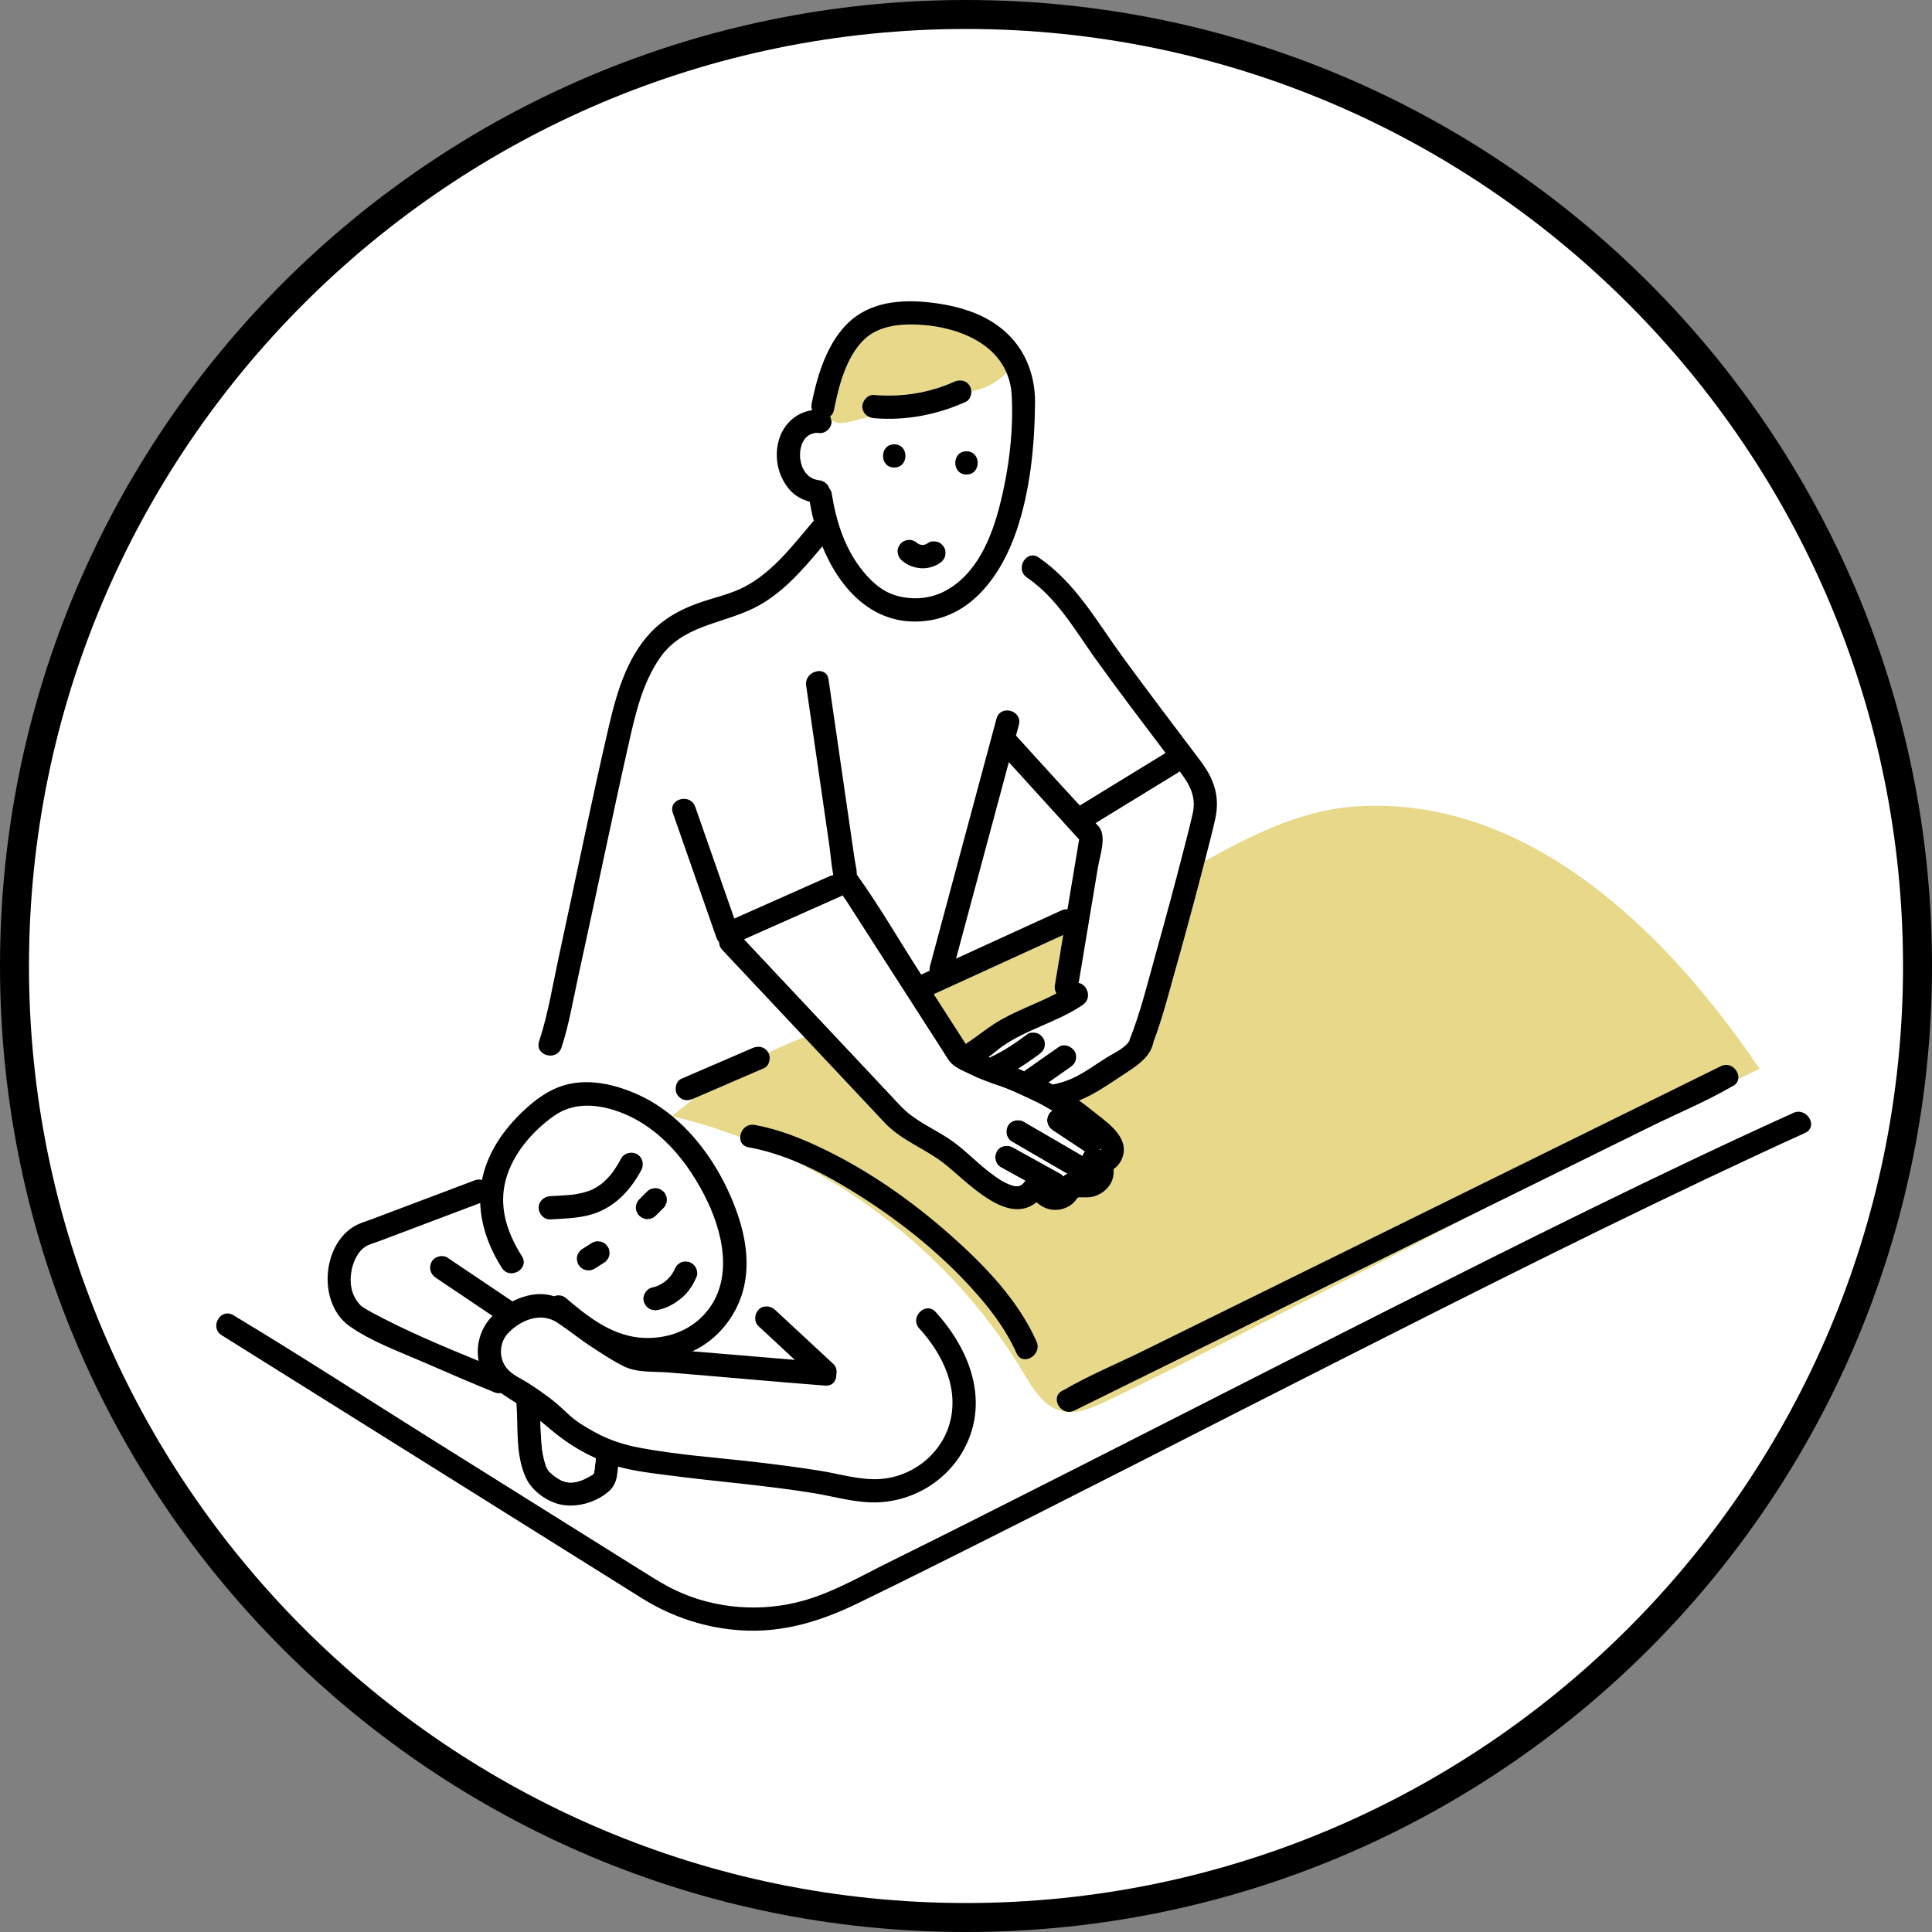
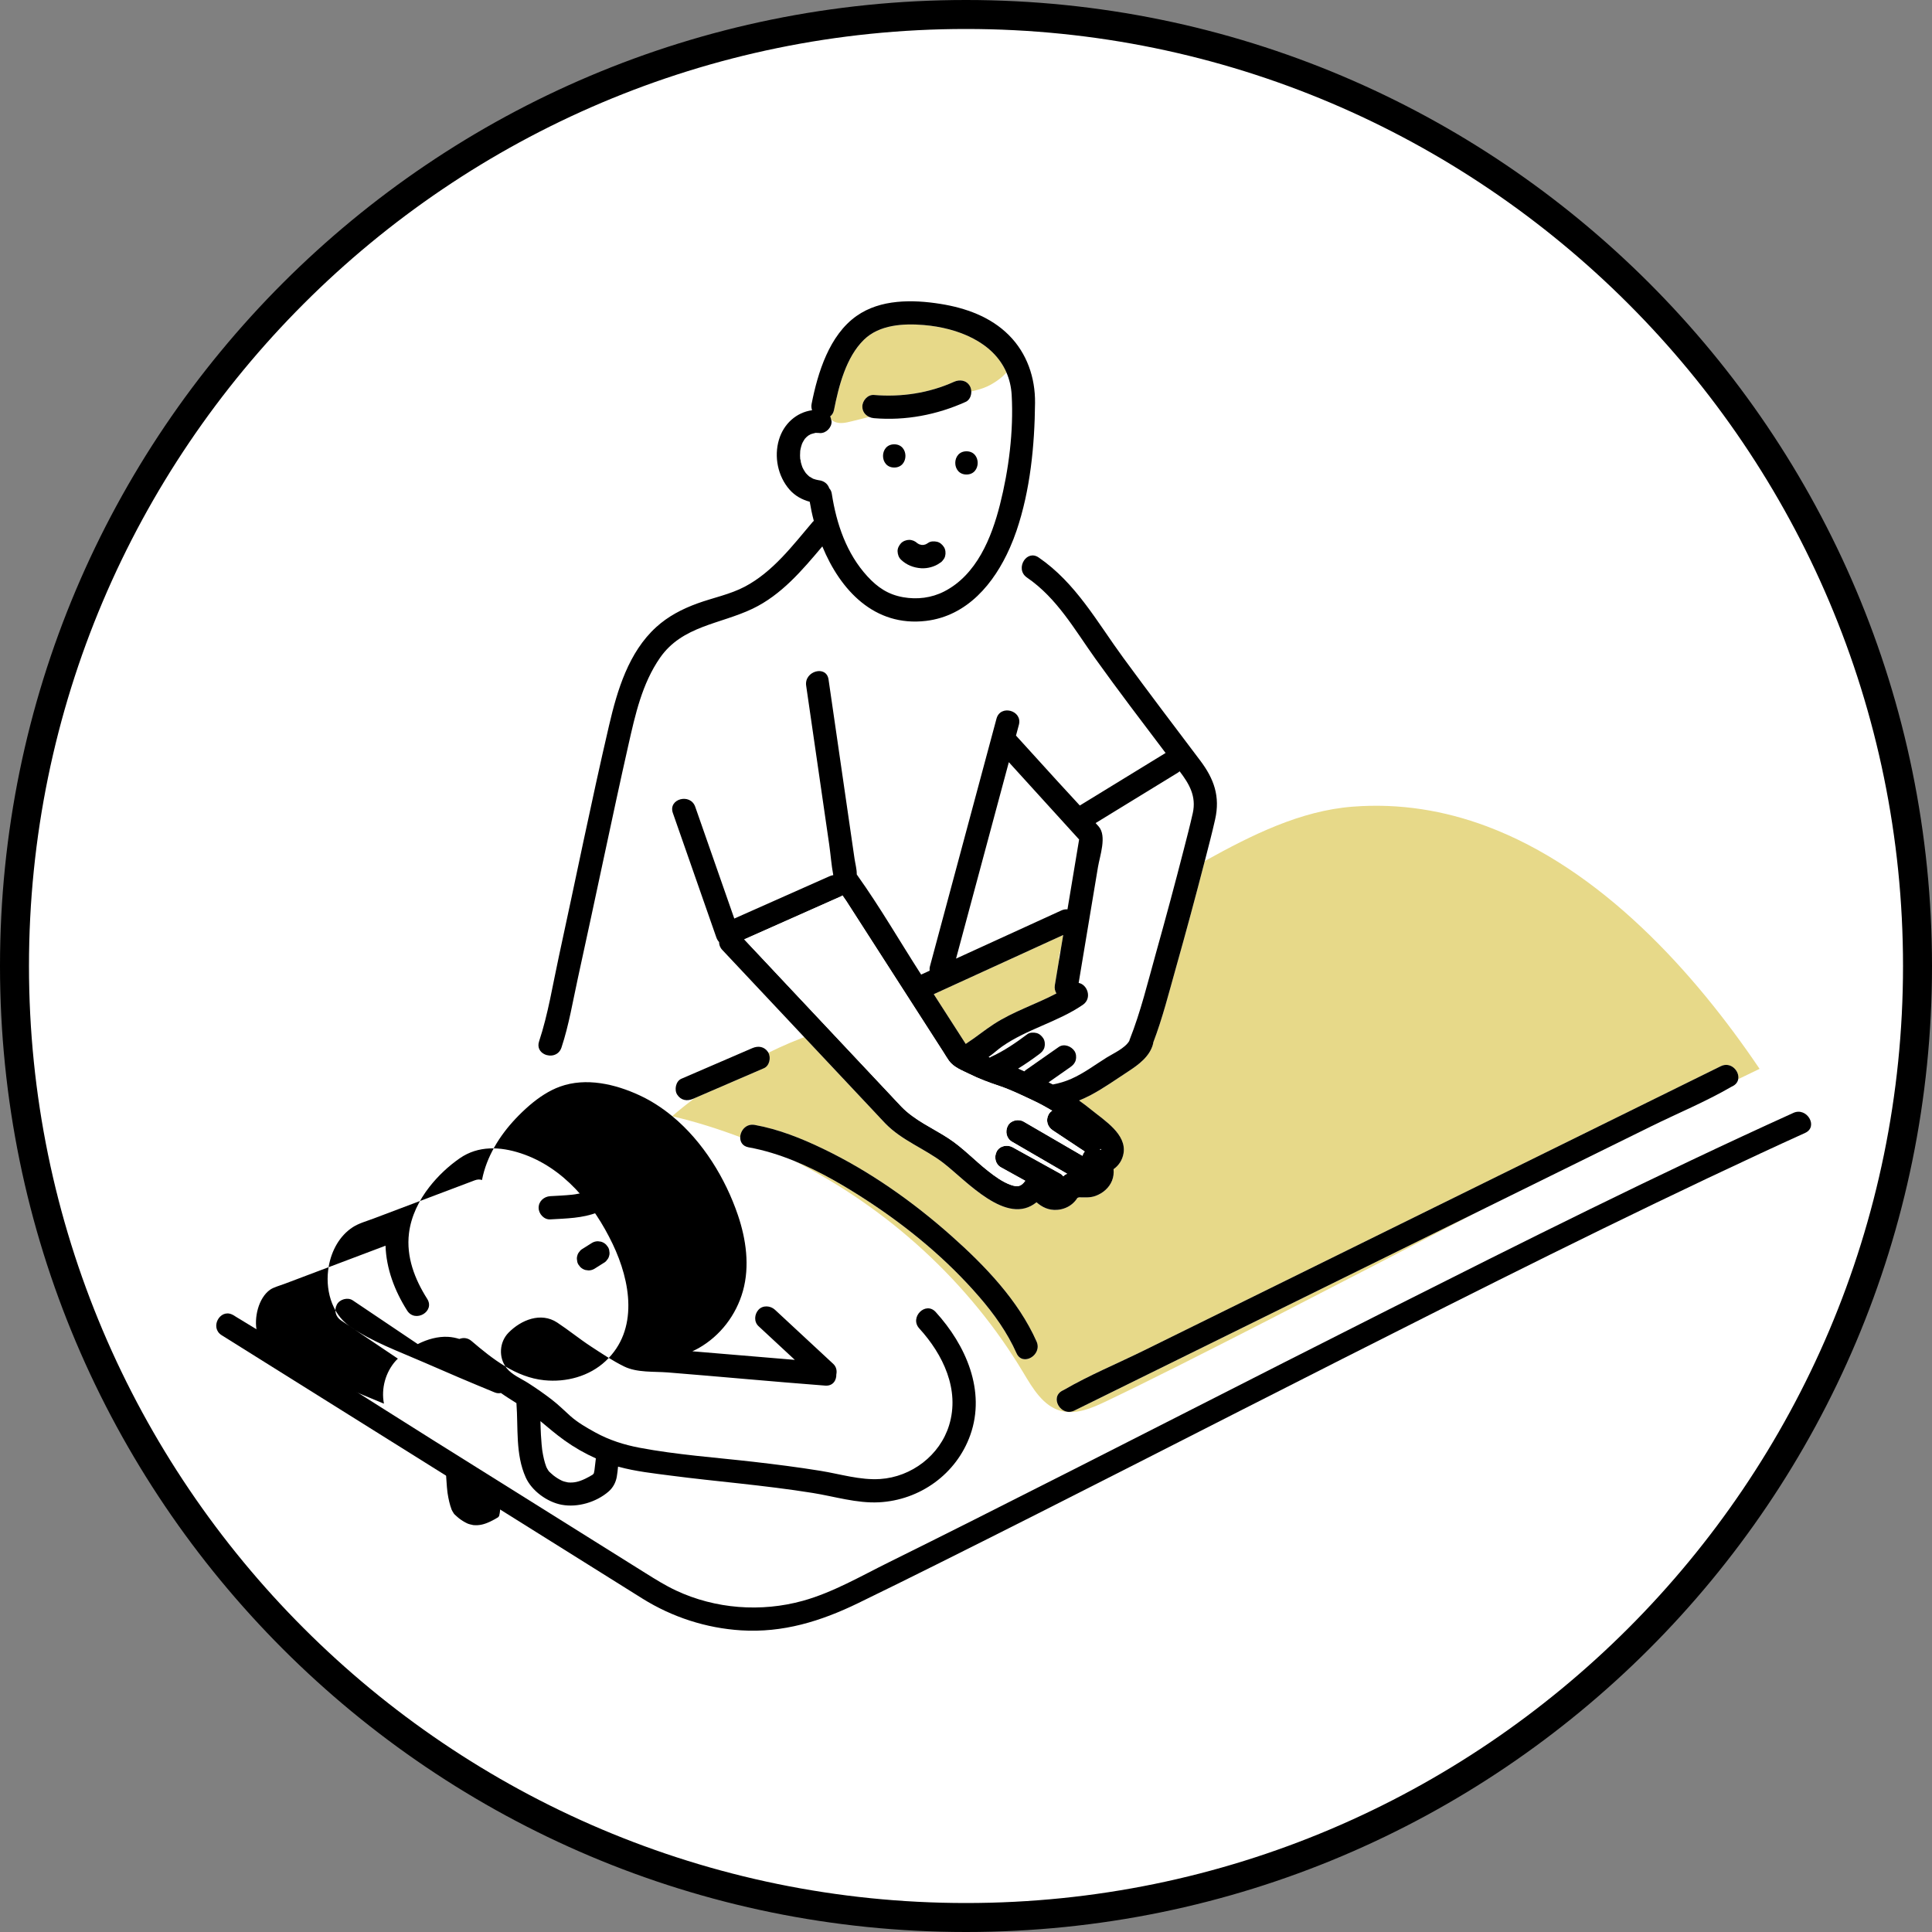
<svg xmlns="http://www.w3.org/2000/svg" id="a" width="200" height="200" viewBox="0 0 200 200">
  <rect x="0" y="0" width="200" height="200" fill="#808080" stroke="none" />
  <circle cx="100" cy="100" r="98.5" fill="#fff" stroke-width="0" />
  <path d="m100,3c53.486,0,97,43.514,97,97s-43.514,97-97,97S3,153.486,3,100,46.514,3,100,3m0-3C44.772,0,0,44.772,0,100s44.772,100,100,100,100-44.772,100-100S155.228,0,100,0h0Z" stroke-width="0" />
  <path d="m73.227,124.355c-1.954-4.083-5.073-7.93-9.503-9.386-2.137-.703-4.406-.813-6.321.51-1.179.815-2.262,1.839-3.145,2.967-1.084,1.385-1.901,3.039-2.117,4.799-.3,2.448.595,4.757,1.887,6.792.832,1.311-1.249,2.515-2.075,1.213-1.305-2.056-2.16-4.338-2.24-6.717-2.199.831-4.398,1.662-6.597,2.492-1.272.481-2.545.961-3.818,1.442-.474.179-1.176.371-1.522.614-1.236.865-1.697,2.962-1.376,4.345.134.577.4,1.113.792,1.558.087.098.163.172.248.252.008.007.018.015.025.02.335.224.686.422,1.04.613,3.544,1.913,7.304,3.484,11.044,5.016-.299-1.566.156-3.24,1.218-4.435.069-.077.149-.15.223-.225-1.96-1.319-3.921-2.638-5.881-3.956-.558-.375-.751-1.038-.431-1.644.29-.549,1.121-.783,1.644-.431.303.204.606.408.909.611,1.939,1.305,3.879,2.609,5.818,3.914.994-.506,2.088-.807,3.131-.751.422.023.809.105,1.178.219.39-.155.853-.133,1.254.21,2.17,1.854,4.588,3.763,7.531,4.063,2.274.232,4.655-.399,6.347-1.978,3.469-3.237,2.577-8.279.736-12.127Zm-10.173,5.661c-.037.156-.109.293-.215.409-.085.131-.197.234-.337.309-.04.025-.08.05-.12.076-.286.18-.571.36-.857.54-.187.109-.39.163-.606.164-.106-.014-.213-.029-.319-.043-.203-.057-.38-.16-.53-.309-.063-.081-.125-.162-.188-.243-.088-.138-.135-.287-.143-.447-.036-.16-.029-.319.021-.479.037-.156.109-.293.215-.409.085-.131.197-.234.337-.309.04-.025.08-.05.12-.076.286-.18.571-.36.857-.539.187-.109.39-.163.606-.164.106.014.213.029.319.043.204.057.38.16.53.309.063.081.125.162.188.243.088.138.135.287.143.447.036.16.029.319-.022.479Zm-1.194-4.514c-1.548.617-3.259.631-4.9.729-.651.039-1.202-.581-1.202-1.202,0-.677.554-1.163,1.202-1.202.75-.045,1.503-.071,2.251-.151.091-.01.181-.022.272-.031-.326.034-.015.001.04-.008.178-.028.356-.061.532-.099.34-.074.668-.175.996-.288.027-.009.045-.015.061-.021.08-.04.163-.074.242-.113.17-.084.335-.176.496-.276.133-.083.262-.173.389-.266.039-.031.113-.09.135-.109.081-.069.16-.141.238-.213.299-.281.679-.716.814-.907.324-.459.618-.933.885-1.428.309-.573,1.097-.751,1.644-.431.573.335.739,1.073.431,1.644-1.036,1.918-2.47,3.553-4.526,4.372Zm4.32.35c-.117-.109-.2-.238-.248-.387-.075-.143-.11-.298-.103-.463-.006-.165.028-.32.103-.463.049-.149.131-.278.248-.387.033-.033.067-.067.1-.1.234-.234.468-.468.702-.702.15-.149.327-.252.53-.309.106-.014.213-.029.319-.043.217.001.419.055.606.164.081.063.162.125.243.188.117.109.2.238.248.387.075.143.11.298.103.463.006.165-.028.32-.103.463-.048.149-.131.278-.248.387-.033.033-.067.067-.1.1-.234.234-.468.468-.702.702-.15.149-.327.252-.53.309-.106.014-.213.029-.319.043-.217-.001-.419-.055-.606-.164-.081-.063-.162-.125-.243-.188Zm5.951,6.257c-.349.858-.846,1.645-1.563,2.247-.708.595-1.527,1.052-2.437,1.25-.659.143-1.269-.192-1.478-.839-.192-.594.224-1.345.839-1.478.217-.047.427-.12.634-.199.249-.118.487-.257.711-.418.219-.183.42-.385.603-.604.176-.248.33-.508.452-.787.058-.124.13-.241.229-.341.081-.063.162-.125.243-.188.273-.176.618-.191.926-.121.286.065.572.303.718.552.14.239.23.657.121.926Z" fill="#fff" stroke-width="0" />
  <path d="m82.843,47.559c.007.115.024.026.013-.053-.006-.027-.014-.041-.022-.055.003.036.007.072.009.108Z" fill="#fff" stroke-width="0" />
  <path d="m82.823,47.428c.004.003.007.017.01.024-0-.001-0-.003-0-.004-.004-.006-.005-.016-.01-.02Z" fill="#fff" stroke-width="0" />
  <path d="m121.911,79.998c-.385.236-.77.472-1.154.707-2.448,1.5-4.895,2.999-7.343,4.499.107.123.221.241.327.365.852.993.111,3.031-.084,4.197-.666,3.996-1.332,7.991-1.998,11.987.897.153,1.43,1.584.431,2.267-2.612,1.786-5.779,2.505-8.366,4.32-.481.338-.905.746-1.389,1.079.045.019.09.043.135.062.033-.023.064-.051.098-.066,1.347-.609,2.605-1.475,3.786-2.358.253-.189.631-.188.926-.121.306.07.553.296.718.552.165.255.2.638.121.926-.09.325-.292.524-.552.718-.696.52-1.423,1.028-2.175,1.487.214.095.428.19.64.288.046-.039.083-.085.134-.121,1.142-.8,2.285-1.599,3.427-2.399.551-.385,1.315-.079,1.644.431.165.255.201.638.121.926-.087.316-.291.535-.552.718-.754.528-1.508,1.056-2.262,1.583.147.073.294.145.44.221.652-.12,1.299-.314,1.921-.59,1.314-.583,2.445-1.444,3.656-2.201.665-.416,1.881-.949,2.338-1.716.012-.041.018-.081.035-.123,1.146-2.887,1.887-5.973,2.722-8.958.999-3.57,1.965-7.15,2.886-10.741.319-1.246.648-2.491.927-3.747.397-1.786-.387-3.063-1.358-4.344-.06.054-.125.106-.201.153Z" fill="#fff" stroke-width="0" />
  <path d="m88.697,90.532c.013.123.05.114,0,0h0Z" fill="#fff" stroke-width="0" />
  <path d="m95.868,64.271c-5.349.641-8.885-3.192-10.742-7.711-2.089,2.481-4.249,5.032-7.22,6.452-3.364,1.608-7.288,1.766-9.587,5.085-1.854,2.676-2.554,5.866-3.26,8.982-.873,3.854-1.696,7.72-2.524,11.585-.898,4.19-1.79,8.381-2.709,12.566-.525,2.39-.93,4.884-1.704,7.211-.277.834-1.15.986-1.759.691-.623,1.722-1.099,3.541-1.522,5.275.948-.809,2.001-1.513,3.14-1.924,2.685-.97,5.709-.26,8.211.899,1.22.566,2.354,1.301,3.396,2.161.746-.646,1.518-1.261,2.304-1.858-.049.021-.097.042-.146.063-.62.267-1.256.17-1.644-.431-.322-.5-.148-1.394.431-1.644l.906-.391c2.147-.926,4.293-1.853,6.439-2.779.62-.267,1.256-.17,1.644.431.009.014.013.031.021.045.74-.361,1.485-.709,2.243-1.029l1.462-.593c-2.827-3.008-5.654-6.017-8.48-9.025-.239-.255-.332-.538-.329-.812-.121-.13-.221-.295-.29-.493-.188-.538-.376-1.075-.564-1.613-1.311-3.752-2.622-7.505-3.933-11.257-.512-1.465,1.811-2.09,2.317-.639.188.538.376,1.075.564,1.613,1.16,3.319,2.319,6.637,3.479,9.956,3.285-1.46,6.569-2.92,9.853-4.379.128-.057.261-.094.394-.117-.197-1.04-.272-2.138-.422-3.168-.333-2.294-.665-4.589-.998-6.883-.462-3.188-.925-6.375-1.387-9.563-.22-1.515,2.096-2.163,2.317-.639.591,4.074,1.182,8.147,1.772,12.221.306,2.107.611,4.214.917,6.322.074.508.235,1.076.231,1.591-0.0.024.004.03.005.048.026.043.052.085.081.126,2.331,3.268,4.366,6.794,6.535,10.17.015.024.031.047.046.071.293-.134.585-.268.878-.402-.016-.143-.01-.297.035-.463.287-1.068.574-2.136.861-3.205,2.009-7.474,4.017-14.948,6.026-22.423.402-1.494,2.719-.856,2.317.639-.1.371-.2.743-.299,1.114,1.426,1.568,2.851,3.136,4.277,4.705.771.848,1.554,1.688,2.331,2.533.291-.178.582-.357.874-.535,2.668-1.635,5.336-3.269,8.004-4.904-2.441-3.229-4.899-6.449-7.254-9.741-2.169-3.03-3.968-6.275-7.101-8.423-.665-.456-.648-1.241-.3-1.763-.488-.486-.976-.952-1.464-1.317-1.629,3.701-4.422,7.059-8.674,7.569Z" fill="#fff" stroke-width="0" />
  <path d="m24.504,136.359c6.835,4.112,13.533,8.47,20.294,12.702,7.35,4.6,14.7,9.201,22.05,13.801,1.02.639,2.036,1.271,3.13,1.785,4.072,1.912,8.817,2.267,13.143,1.066,3.104-.862,6.014-2.563,8.894-3.986,2.937-1.451,5.867-2.917,8.794-4.389,14.342-7.215,28.62-14.557,42.958-21.779,13.837-6.971,27.701-13.922,41.815-20.321-1.17-1.597-2.34-2.913-3.51-4.553-.665.317-1.383.665-2.131,1.029-.054.289-.236.558-.593.734-.04.02-.083.037-.122.06-2.645,1.537-5.555,2.738-8.298,4.089-5.673,2.796-11.346,5.591-17.019,8.387-.253.125-.507.25-.76.375-14.666,7.592-30.2,15.683-38.618,19.692-1.485.707-3.133,1.432-4.72 1-1.822-.496-2.896-2.315-3.865-3.936-5.602-9.375-13.982-17.019-23.725-21.937-1.533-.624-3.111-1.118-4.729-1.41-.625-.113-.879-.569-.863-1.05-2.293-.867-4.636-1.603-7.026-2.162,3.178,2.63,5.499,6.437,6.789,10.24.846,2.493,1.236,5.267.519,7.84-.693,2.486-2.344,4.655-4.596,5.927-.21.118-.426.22-.642.322,3.536.296,7.071.599,10.608.889-1.253-1.164-2.506-2.327-3.759-3.491-.492-.457-.427-1.234,0-1.699.45-.49,1.238-.428,1.699,0,2.013,1.869,4.026,3.739,6.04,5.608.309.287.398.7.316,1.083.022.618-.358,1.223-1.15,1.163-5.427-.414-10.845-.927-16.271-1.362-1.472-.118-3.206.04-4.553-.623-1.188-.584-2.31-1.339-3.417-2.061-1.2-.783-2.313-1.696-3.505-2.483-1.683-1.109-3.738-.278-5.043,1.056-.955.976-1.044,2.576-.199,3.652.559.712,1.511,1.09,2.257,1.568.832.534,1.643,1.1,2.427,1.703.688.529,1.281,1.126,1.924,1.7.748.669,1.703,1.215,2.58,1.698,1.438.791,2.977,1.281,4.585,1.585,3.879.733,7.854,1.004,11.772,1.453,2.329.267,4.656.563,6.97.938,2.028.329,4.091.98,6.16.845,3.241-.212,6.187-2.451,7.141-5.572,1.125-3.683-.63-7.319-3.091-10.018-1.041-1.141.655-2.845,1.699-1.699,3.108,3.408,5.218,8.139,3.583,12.738-1.432,4.031-5.217,6.752-9.474,6.963-2.294.114-4.597-.61-6.845-.97-2.516-.403-5.047-.703-7.58-.983-2.347-.259-4.697-.496-7.038-.803-1.827-.239-3.682-.435-5.464-.922-.021-.006-.041-.015-.062-.02l-.001.013c-.037.354-.068.711-.133,1.061-.108.579-.391,1.11-.837,1.5-1.275,1.113-3.218,1.688-4.875,1.376-1.492-.281-3.087-1.437-3.714-2.833-1.076-2.398-.766-5.119-.96-7.687-.555-.355-1.102-.688-1.607-1.048-.192.047-.411.037-.657-.064-2.466-1.013-4.92-2.056-7.361-3.127-2.533-1.111-5.374-2.123-7.65-3.728-1.889-1.333-2.568-3.89-2.152-6.209-3.488,1.883-7.295,1.854-10.036,4.989.055.025.11.047.165.082.113.071.225.144.339.212Z" fill="#fff" stroke-width="0" />
  <path d="m84.331,44.818c.02-.004.047-.004.07-.006-.001-.004-.034-.001-.07.006Z" fill="#fff" stroke-width="0" />
  <path d="m104.73,40.913c-.048-.874-.241-1.656-.543-2.356-.527.615-1.356,1.155-2.003,1.455-.501.232-1.04.366-1.575.5-.02.005-.041.01-.062.015.013.437-.177.893-.58,1.075-2.978,1.344-6.232,1.964-9.496,1.688-.174-.015-.339-.06-.49-.128-.614.153-1.228.307-1.842.459-.57.143-1.187.282-1.729.054-.143-.06-.262-.141-.369-.233.012.064.039.12.042.188.028.624-.573,1.237-1.202,1.202-.081-.005-.318-.032-.482-.019.001.004-.022.013-.097.033-.031.008-.063.014-.094.021-.092.022-.182.051-.272.08-.005.002-.006.002-.011.003-.005.003-.005.003-.01.006-.078.044-.158.083-.233.132-.005.003-.011.007-.016.011-.042.047-.149.119-.176.145-.062.06-.119.123-.176.187-.069.115-.146.224-.209.343-.014.026-.049.104-.073.155-.013.035-.026.068-.03.081-.05.144-.09.292-.123.441-.015.067-.026.135-.039.203-.002.01-.002.02-.003.028-.011.157-.02.312-.018.469.001.094.005.189.012.283 0.0.005.001.009.001.014.011.016.019.034.023.059.025.111.038.301.051.354.042.172.099.337.156.504.033.066.064.134.099.199.076.141.164.27.252.403.005.006.007.007.013.014.05.052.096.107.147.158.064.064.133.122.199.184.003.002.004.002.008.005.125.079.251.152.381.223.01.006.013.008.021.012.008.002.01.002.02.005.085.026.169.056.255.079.077.021.156.037.234.053-.007-.002.081.012.119.019.011.002.019.003.019.004-0-.001-.008-.003-.019-.004-.017-.003-.043-.006-.07-.01.537.057.947.359,1.105.838.128.139.226.323.264.571.482,3.113,1.518,6.177,3.678,8.538,1.055,1.153,2.154,1.894,3.708,2.168,1.447.255,2.931.076,4.243-.594,3.354-1.715,4.906-5.541,5.779-8.996.91-3.6,1.417-7.601,1.213-11.321Zm-12.159,5.082c1.549,0,1.546,2.403,0,2.403-1.549,0-1.546-2.403,0-2.403Zm5.268,11.568c-.037.156-.109.293-.215.409-.085.131-.197.234-.337.31-.269.202-.6.345-.923.433-.322.088-.676.133-1.01.11-.785-.054-1.512-.336-2.085-.887-.233-.224-.338-.534-.352-.85-.014-.32.142-.621.352-.85.203-.221.555-.352.85-.352.314,0,.625.136.85.352 0.0 0.0 0.0 0.0.001 0.0.057.039.118.072.179.104.08.027.161.049.244.066.072.004.144.004.216 0.0.071-.015.141-.033.21-.056.087-.046.177-.088.256-.148.252-.19.632-.188.926-.121.306.07.553.296.718.552.165.255.2.638.121.926Zm2.21-8.441c-1.549,0-1.546-2.403,0-2.403,1.549,0,1.546,2.403,0,2.403Z" fill="#fff" stroke-width="0" />
  <path d="m37.429,135.226c-.135-.124-.071-.057,0,0h0Z" fill="#fff" stroke-width="0" />
-   <path d="m112.163,123.597c-.008.01-.018.018-.026.028.006-.002.012-.005.018-.007.003-.007.006-.014.009-.021Z" fill="#e7d989" stroke-width="0" />
  <path d="m98.921,106.432c.35.545.7,1.09,1.051,1.635.039-.026.077-.055.116-.08.996-.646,1.781-1.316,2.803-1.978,2.027-1.313,4.344-2.049,6.47-3.168-.145-.236-.219-.524-.163-.858.144-.867.289-1.733.433-2.6.001-.138.007-.276.024-.412.027-.215.081-.43.152-.644.085-.512.171-1.024.256-1.535-.382.175-.765.35-1.147.524-4.084,1.868-8.168,3.735-12.252,5.603.753,1.171,1.505,2.342,2.258,3.514Z" fill="#e7d989" stroke-width="0" />
  <path d="m182.07,110.685c-.176-.246-.351-.497-.527-.76.176.264.351.514.527.76.026-.013.056-.027.082-.039-6.831-10.112-16.464-20.71-28.276-25.118-4.332-1.616-8.957-2.4-13.845-2.022-5.405.418-10.403,2.907-15.316,5.629-.958,3.711-1.958,7.411-2.998,11.099-.721,2.557-1.38,5.185-2.331,7.673-.007.048-.009.095-.022.146-.333,1.315-1.512,2.17-2.59,2.873-1.262.823-2.515,1.716-3.843,2.424-.401.213-.812.4-1.228.572.449.319.889.652,1.317,1.001,1.318,1.074,3.606,2.491,3.288,4.457-.116.713-.51,1.286-1.035,1.651.038.396-.004.804-.16,1.193-.301.75-.953,1.301-1.704,1.574-.598.218-1.136.143-1.712.148-.053.021-.105.044-.163.057-.129.211-.299.407-.48.571-.441.4-1.038.63-1.628.669-.881.059-1.548-.28-2.13-.785-3.083,2.51-7.233-2.212-9.636-4.068-1.923-1.485-4.276-2.31-5.997-4.077-.353-.362-.693-.737-1.039-1.105-1.924-2.047-3.848-4.095-5.771-6.142-.535-.569-1.07-1.139-1.605-1.708l-1.462.593c-.758.32-1.504.669-2.243,1.029.287.506.111,1.356-.453,1.599-.302.13-.604.261-.906.391-2.098.905-4.196,1.811-6.293,2.716-.786.596-1.558,1.212-2.304,1.858.005.004.011.008.016.013,2.389.559,4.732,1.295,7.026,2.162.023-.69.61-1.428,1.502-1.268,2.472.446,4.838,1.393,7.093,2.478,4.816,2.319,9.278,5.469,13.268,9.013,3.448,3.063,6.916,6.66,8.815,10.928.624,1.402-1.448,2.623-2.075,1.213-.952-2.141-2.332-4.066-3.857-5.834-3.33-3.859-7.328-7.171-11.587-9.955-2.368-1.548-4.899-3.032-7.566-4.116,9.743,4.918,18.123,12.562,23.725,21.937.969,1.621,2.043,3.44,3.865,3.936,1.587.432,3.235-.293,4.72-1,8.418-4.009,23.952-12.1,38.618-19.692-6.304,3.106-12.607,6.213-18.911,9.319-5.418,2.67-10.836,5.34-16.254,8.01-2.256,1.112-4.511,2.223-6.767,3.335-1.384.682-2.6-1.391-1.213-2.075.04-.02.083-.037.122-.06,2.645-1.537,5.555-2.738,8.298-4.089,5.673-2.796,11.346-5.591,17.019-8.387,6.557-3.231,13.114-6.463,19.671-9.694,5.418-2.67,10.836-5.34,16.254-8.01,2.256-1.111,4.511-2.223,6.767-3.335,1.028-.506,1.961.506,1.806,1.341.747-.364,1.466-.712,2.131-1.029Z" fill="#e7d989" stroke-width="0" />
  <path d="m109.631,99.383c.059-.352.117-.704.176-1.056-.071.214-.125.429-.152.644-.017.136-.023.274-.024.412Z" fill="#fff" stroke-width="0" />
  <path d="m88.14,43.62c.614-.152,1.228-.306,1.842-.459-.414-.187-.711-.564-.711-1.073,0-.61.554-1.256,1.202-1.202,2.826.239,5.688-.189,8.283-1.36.594-.268,1.288-.177,1.644.431.097.165.143.365.149.569.021-.005.041-.01.062-.015.535-.133,1.075-.268,1.575-.5.647-.3,1.476-.839,2.003-1.455-1.368-3.169-5.055-4.616-8.548-4.91-2.108-.177-4.596-.045-6.202,1.519-1.859,1.811-2.615,4.819-3.101,7.274-.061.308-.207.522-.395.663.051.102.079.218.101.337.106.092.226.173.369.233.541.228,1.159.089,1.729-.054Z" fill="#e7d989" stroke-width="0" />
  <path d="m98.755,39.527c-2.595,1.171-5.457,1.599-8.283,1.36-.648-.055-1.202.591-1.202,1.202,0,.51.298.886.711,1.073.151.068.316.113.49.128,3.264.276,6.518-.344,9.496-1.688.403-.182.592-.638.58-1.075-.006-.204-.052-.404-.149-.569-.356-.608-1.05-.699-1.644-.431Z" stroke-width="0" />
  <path d="m84.331,44.818c.02-.004.047-.004.07-.006-.001-.004-.034-.001-.07.006Z" stroke-width="0" />
  <path d="m104.446,34.701c-1.907-1.913-4.486-2.828-7.104-3.244-2.871-.456-6.194-.499-8.675,1.253-2.822,1.993-4.009,5.862-4.648,9.092-.049.248-.023.469.049.664-1.638.228-2.94,1.413-3.43,3.049-.527,1.76-.118,3.779,1.089,5.164.562.645,1.296,1.047,2.096,1.262.107.651.247,1.312.421,1.976-.036.034-.072.062-.107.103-2.087,2.456-4.121,5.17-7.027,6.707-1.542.815-3.291,1.147-4.922,1.742-1.565.57-3.024,1.326-4.262,2.453-2.849,2.594-4.024,6.516-4.873,10.162-1.854,7.955-3.465,15.967-5.203,23.948-.632,2.903-1.106,5.946-2.045,8.772-.21.632.1,1.108.559,1.33.302-.835.637-1.647,1.019-2.413-.383.765-.717,1.578-1.019,2.413.609.295,1.481.143,1.759-.691.774-2.327,1.179-4.821,1.704-7.211.919-4.185,1.811-8.377,2.709-12.566.828-3.864,1.651-7.73,2.524-11.585.706-3.115,1.407-6.305,3.26-8.982,2.3-3.32,6.223-3.477,9.587-5.085,2.971-1.42,5.131-3.971,7.22-6.452,1.856,4.518,5.392,8.352,10.742,7.711,4.251-.51,7.044-3.868,8.674-7.569-.233-.174-.466-.332-.699-.448.233.117.466.274.699.448.255-.579.484-1.165.683-1.751,1.429-4.209,1.877-8.817,1.921-13.244.026-2.612-.835-5.136-2.7-7.007Zm-.929,17.533c-.873,3.454-2.425,7.281-5.779,8.996-1.312.671-2.796.85-4.243.594-1.554-.274-2.653-1.016-3.708-2.168-2.16-2.361-3.196-5.425-3.678-8.538-.038-.248-.135-.433-.264-.571-.158-.48-.568-.781-1.105-.838.027.003.053.007.07.01-.038-.007-.126-.02-.119-.019-.078-.017-.157-.033-.234-.053-.086-.023-.17-.053-.255-.079-.01-.003-.013-.003-.02-.005-.008-.005-.011-.007-.021-.012-.13-.071-.255-.144-.381-.223-.004-.002-.004-.003-.008-.005-.066-.062-.135-.12-.199-.184-.051-.051-.097-.105-.147-.158-.006-.007-.008-.008-.013-.014-.088-.133-.176-.262-.252-.403-.035-.065-.066-.133-.099-.199-.057-.167-.114-.332-.156-.504-.013-.053-.025-.243-.051-.354.011.079-.006.167-.013.053-.002-.036-.006-.072-.009-.108-.004-.007-.006-.021-.01-.024.005.004.006.014.01.02-0-.005-.001-.009-.001-.014-.007-.094-.011-.188-.012-.283-.002-.157.007-.313.018-.469.001-.008.001-.019.003-.028.013-.068.024-.136.039-.203.033-.149.074-.296.123-.441.004-.013.017-.046.03-.081.024-.051.06-.129.073-.155.063-.119.141-.228.209-.343.058-.064.115-.127.176-.187.027-.027.134-.098.176-.145.005-.004.011-.007.016-.011.076-.048.155-.088.233-.132.006-.003.006-.004.01-.006.005-.001.006-.002.011-.003.09-.029.18-.058.272-.08.031-.008.063-.013.094-.021.075-.019.099-.029.097-.033-.024.002-.051.002-.07.006.037-.007.069-.01.07-.006.164-.013.402.015.482.019.629.035,1.23-.578,1.202-1.202-.003-.068-.03-.124-.042-.188-.023-.12-.05-.235-.101-.337.188-.141.334-.355.395-.663.485-2.454,1.242-5.463,3.101-7.274,1.606-1.564,4.094-1.696,6.202-1.519,3.492.293,7.18,1.741,8.548,4.91.302.7.495,1.481.543,2.356.205,3.72-.302,7.721-1.213,11.321Z" stroke-width="0" />
  <path d="m65.955,119.486c-.547-.32-1.335-.142-1.644.431-.267.495-.56.969-.885,1.428-.135.19-.515.625-.814.907-.078.073-.157.144-.238.213-.022.019-.097.078-.135.109-.127.093-.255.183-.389.266-.161.1-.327.192-.496.276-.08.039-.163.073-.242.113-.016.005-.034.011-.061.021-.328.113-.656.215-.996.288-.176.038-.354.071-.532.099-.055.009-.366.042-.04.008-.091.01-.181.022-.272.031-.748.079-1.501.106-2.251.151-.648.039-1.202.525-1.202,1.202,0,.621.55,1.24,1.202,1.202,1.641-.098,3.352-.112,4.9-.729,2.057-.819,3.491-2.454,4.526-4.372.308-.571.142-1.309-.431-1.644Z" stroke-width="0" />
  <path d="m101.373,134.249c1.526,1.768,2.905,3.693,3.857,5.834.627,1.41,2.699.189,2.075-1.213-1.898-4.268-5.366-7.865-8.815-10.928-3.99-3.544-8.452-6.694-13.268-9.013-2.255-1.086-4.621-2.033-7.093-2.478-.892-.161-1.478.578-1.502,1.268-.016.48.238.937.863,1.05,1.618.292,3.196.786,4.729,1.41,2.667,1.085,5.198,2.569,7.566,4.116,4.259,2.784,8.257,6.096,11.587,9.955Z" stroke-width="0" />
  <path d="m178.134,110.373c-2.255,1.112-4.511,2.223-6.767,3.335-5.418,2.67-10.836,5.34-16.254,8.01-6.557,3.231-13.114,6.463-19.671,9.694-5.673,2.796-11.346,5.591-17.019,8.387-2.742,1.351-5.653,2.552-8.298,4.089-.039.023-.081.04-.122.06-1.387.684-.171,2.757,1.213,2.075,2.255-1.112,4.511-2.223,6.767-3.335,5.418-2.67,10.836-5.34,16.254-8.01,6.304-3.106,12.607-6.213,18.911-9.319.253-.125.507-.25.76-.375,5.673-2.796,11.346-5.591,17.019-8.387,2.742-1.351,5.653-2.552,8.298-4.089.039-.023.081-.04.122-.06.357-.176.539-.444.593-.734.155-.835-.778-1.848-1.806-1.341Z" stroke-width="0" />
-   <path d="m96.862,135.818c-1.044-1.145-2.74.558-1.699,1.699,2.461,2.699,4.216,6.335,3.091,10.018-.954,3.122-3.9,5.36-7.141,5.572-2.069.135-4.132-.516-6.16-.845-2.314-.375-4.641-.671-6.97-.938-3.918-.449-7.893-.72-11.772-1.453-1.608-.304-3.147-.794-4.585-1.585-.877-.482-1.831-1.029-2.58-1.698-.643-.574-1.236-1.171-1.924-1.7-.784-.603-1.594-1.169-2.427-1.703-.746-.478-1.698-.857-2.257-1.568-.845-1.076-.756-2.676.199-3.652,1.305-1.334,3.361-2.166,5.043-1.056,1.193.786,2.305,1.699,3.505,2.483,1.106.722,2.229,1.477,3.417,2.061,1.346.663,3.081.505,4.553.623,5.425.435,10.844.947,16.271,1.362.792.06,1.172-.544,1.15-1.163.082-.383-.007-.796-.316-1.083-2.013-1.869-4.026-3.739-6.04-5.608-.461-.428-1.249-.49-1.699,0-.427.465-.492,1.242,0,1.699,1.253,1.164,2.506,2.327,3.759,3.491-3.536-.291-7.072-.593-10.608-.889.216-.102.433-.204.642-.322,2.252-1.273,3.903-3.441,4.596-5.927.717-2.573.326-5.347-.519-7.84-1.29-3.803-3.611-7.61-6.789-10.24-.005-.004-.011-.008-.016-.013-1.042-.86-2.176-1.596-3.396-2.161-2.502-1.159-5.525-1.869-8.211-.899-1.139.411-2.192,1.115-3.14,1.924-.231.945-.447,1.866-.662,2.726.215-.861.432-1.781.662-2.726-.52.444-1.01.919-1.462,1.397-1.668,1.765-3.02,3.944-3.482,6.354v0c-.211-.077-.46-.081-.743.026-2.135.806-4.269,1.613-6.404,2.419-1.363.515-2.726,1.03-4.09,1.545-.701.265-1.514.484-2.145.895-1.354.883-2.186,2.399-2.479,4.032.584-.315,1.16-.679,1.719-1.126-.559.447-1.135.811-1.719,1.126-.417,2.319.262,4.876,2.152,6.209,2.276,1.605,5.116,2.617,7.65,3.728,2.441,1.071,4.895,2.114,7.361,3.127.246.101.465.111.657.064.505.36,1.052.693,1.607,1.048.194,2.568-.116,5.29.96,7.687.626,1.396,2.222,2.552,3.714,2.833,1.657.312,3.599-.263,4.875-1.376.446-.389.729-.92.837-1.5.065-.35.096-.707.133-1.061l.001-.013c.021.006.041.015.062.02,1.782.487,3.637.683,5.464.922,2.342.307,4.691.543,7.038.803,2.533.28,5.063.58,7.58.983,2.249.36,4.552,1.083,6.845.97,4.257-.211,8.041-2.933,9.474-6.963,1.634-4.6-.476-9.33-3.583-12.738Zm-59.434-.592c-.071-.057-.135-.124,0,0h0Zm9.804-4.421c-.303-.204-.606-.408-.909-.611-.523-.352-1.354-.118-1.644.431-.32.606-.127,1.269.431,1.644,1.96,1.319,3.921,2.638,5.881,3.956-.074.075-.154.148-.223.225-1.063,1.195-1.518,2.869-1.218,4.435-3.74-1.532-7.5-3.103-11.044-5.016-.354-.191-.705-.389-1.04-.613-.007-.005-.017-.013-.025-.02-.085-.08-.161-.154-.248-.252-.393-.445-.658-.981-.792-1.558-.321-1.383.14-3.48,1.376-4.345.346-.242,1.048-.435,1.522-.614,1.273-.481,2.545-.961,3.818-1.442,2.199-.831,4.398-1.662,6.597-2.492.08,2.379.935,4.661,2.24,6.717.827,1.302,2.907.098,2.075-1.213-1.292-2.035-2.187-4.344-1.887-6.792.216-1.759,1.032-3.414,2.117-4.799.883-1.128,1.966-2.152,3.145-2.967,1.915-1.323,4.184-1.213,6.321-.51,4.43,1.456,7.549,5.303,9.503,9.386,1.842,3.848,2.733,8.89-.736,12.127-1.692,1.579-4.073,2.21-6.347,1.978-2.943-.3-5.36-2.208-7.531-4.063-.401-.343-.864-.365-1.254-.21-.369-.114-.756-.196-1.178-.219-1.043-.056-2.137.245-3.131.751-1.939-1.305-3.879-2.609-5.818-3.914Zm14.312,21.348c-.002.017-.004.035-.006.052-.024.078-.029.17-.049.248-.002.007-.007.033-.014.062-.041.045-.1.119-.108.131-.01.008-.02.015-.031.021-.253.151-.505.292-.772.419-.631.3-1.147.428-1.766.37-0-.007-.265-.056-.334-.076-.188-.054-.204-.058-.323-.115-.3-.144-.589-.327-.847-.531-.149-.118-.284-.252-.425-.378-.025-.022-.046-.049-.068-.074-.048-.075-.098-.148-.141-.226-.029-.053-.053-.11-.084-.161-.006-.01-.008-.013-.013-.021-.206-.539-.327-1.102-.417-1.671-.002-.015-.012-.086-.019-.132-.004-.033-.009-.075-.009-.078-.017-.161-.035-.322-.05-.484-.03-.328-.053-.656-.071-.985-.026-.468-.038-.938-.049-1.408.815.679,1.618,1.369,2.49,1.991,1.019.728,2.109,1.35,3.248,1.863-.053.393-.1.787-.141,1.182Z" stroke-width="0" />
+   <path d="m96.862,135.818c-1.044-1.145-2.74.558-1.699,1.699,2.461,2.699,4.216,6.335,3.091,10.018-.954,3.122-3.9,5.36-7.141,5.572-2.069.135-4.132-.516-6.16-.845-2.314-.375-4.641-.671-6.97-.938-3.918-.449-7.893-.72-11.772-1.453-1.608-.304-3.147-.794-4.585-1.585-.877-.482-1.831-1.029-2.58-1.698-.643-.574-1.236-1.171-1.924-1.7-.784-.603-1.594-1.169-2.427-1.703-.746-.478-1.698-.857-2.257-1.568-.845-1.076-.756-2.676.199-3.652,1.305-1.334,3.361-2.166,5.043-1.056,1.193.786,2.305,1.699,3.505,2.483,1.106.722,2.229,1.477,3.417,2.061,1.346.663,3.081.505,4.553.623,5.425.435,10.844.947,16.271,1.362.792.06,1.172-.544,1.15-1.163.082-.383-.007-.796-.316-1.083-2.013-1.869-4.026-3.739-6.04-5.608-.461-.428-1.249-.49-1.699,0-.427.465-.492,1.242,0,1.699,1.253,1.164,2.506,2.327,3.759,3.491-3.536-.291-7.072-.593-10.608-.889.216-.102.433-.204.642-.322,2.252-1.273,3.903-3.441,4.596-5.927.717-2.573.326-5.347-.519-7.84-1.29-3.803-3.611-7.61-6.789-10.24-.005-.004-.011-.008-.016-.013-1.042-.86-2.176-1.596-3.396-2.161-2.502-1.159-5.525-1.869-8.211-.899-1.139.411-2.192,1.115-3.14,1.924-.231.945-.447,1.866-.662,2.726.215-.861.432-1.781.662-2.726-.52.444-1.01.919-1.462,1.397-1.668,1.765-3.02,3.944-3.482,6.354v0c-.211-.077-.46-.081-.743.026-2.135.806-4.269,1.613-6.404,2.419-1.363.515-2.726,1.03-4.09,1.545-.701.265-1.514.484-2.145.895-1.354.883-2.186,2.399-2.479,4.032.584-.315,1.16-.679,1.719-1.126-.559.447-1.135.811-1.719,1.126-.417,2.319.262,4.876,2.152,6.209,2.276,1.605,5.116,2.617,7.65,3.728,2.441,1.071,4.895,2.114,7.361,3.127.246.101.465.111.657.064.505.36,1.052.693,1.607,1.048.194,2.568-.116,5.29.96,7.687.626,1.396,2.222,2.552,3.714,2.833,1.657.312,3.599-.263,4.875-1.376.446-.389.729-.92.837-1.5.065-.35.096-.707.133-1.061l.001-.013c.021.006.041.015.062.02,1.782.487,3.637.683,5.464.922,2.342.307,4.691.543,7.038.803,2.533.28,5.063.58,7.58.983,2.249.36,4.552,1.083,6.845.97,4.257-.211,8.041-2.933,9.474-6.963,1.634-4.6-.476-9.33-3.583-12.738Zm-59.434-.592c-.071-.057-.135-.124,0,0h0Zc-.303-.204-.606-.408-.909-.611-.523-.352-1.354-.118-1.644.431-.32.606-.127,1.269.431,1.644,1.96,1.319,3.921,2.638,5.881,3.956-.074.075-.154.148-.223.225-1.063,1.195-1.518,2.869-1.218,4.435-3.74-1.532-7.5-3.103-11.044-5.016-.354-.191-.705-.389-1.04-.613-.007-.005-.017-.013-.025-.02-.085-.08-.161-.154-.248-.252-.393-.445-.658-.981-.792-1.558-.321-1.383.14-3.48,1.376-4.345.346-.242,1.048-.435,1.522-.614,1.273-.481,2.545-.961,3.818-1.442,2.199-.831,4.398-1.662,6.597-2.492.08,2.379.935,4.661,2.24,6.717.827,1.302,2.907.098,2.075-1.213-1.292-2.035-2.187-4.344-1.887-6.792.216-1.759,1.032-3.414,2.117-4.799.883-1.128,1.966-2.152,3.145-2.967,1.915-1.323,4.184-1.213,6.321-.51,4.43,1.456,7.549,5.303,9.503,9.386,1.842,3.848,2.733,8.89-.736,12.127-1.692,1.579-4.073,2.21-6.347,1.978-2.943-.3-5.36-2.208-7.531-4.063-.401-.343-.864-.365-1.254-.21-.369-.114-.756-.196-1.178-.219-1.043-.056-2.137.245-3.131.751-1.939-1.305-3.879-2.609-5.818-3.914Zm14.312,21.348c-.002.017-.004.035-.006.052-.024.078-.029.17-.049.248-.002.007-.007.033-.014.062-.041.045-.1.119-.108.131-.01.008-.02.015-.031.021-.253.151-.505.292-.772.419-.631.3-1.147.428-1.766.37-0-.007-.265-.056-.334-.076-.188-.054-.204-.058-.323-.115-.3-.144-.589-.327-.847-.531-.149-.118-.284-.252-.425-.378-.025-.022-.046-.049-.068-.074-.048-.075-.098-.148-.141-.226-.029-.053-.053-.11-.084-.161-.006-.01-.008-.013-.013-.021-.206-.539-.327-1.102-.417-1.671-.002-.015-.012-.086-.019-.132-.004-.033-.009-.075-.009-.078-.017-.161-.035-.322-.05-.484-.03-.328-.053-.656-.071-.985-.026-.468-.038-.938-.049-1.408.815.679,1.618,1.369,2.49,1.991,1.019.728,2.109,1.35,3.248,1.863-.053.393-.1.787-.141,1.182Z" stroke-width="0" />
  <path d="m79.091,110.578c.563-.243.739-1.093.453-1.599-.008-.014-.013-.031-.021-.045-.388-.601-1.024-.699-1.644-.431-2.146.926-4.293,1.853-6.439,2.779l-.906.391c-.579.25-.753,1.144-.431,1.644.388.601,1.024.699,1.644.431.049-.021.097-.042.146-.063,2.098-.905,4.196-1.811,6.293-2.716.302-.13.604-.261.906-.391Z" stroke-width="0" />
  <path d="m124.235,78.718c-2.67-3.536-5.349-7.067-7.967-10.642-2.711-3.701-4.89-7.723-8.749-10.368-.609-.417-1.197-.161-1.513.312.881.877,1.762,1.8,2.643,2.24-.881-.44-1.762-1.363-2.643-2.24-.348.521-.365,1.307.3,1.763,3.133,2.148,4.932,5.393,7.101,8.423,2.356,3.291,4.813,6.512,7.254,9.741-2.668,1.635-5.336,3.269-8.004,4.904-.291.178-.583.357-.874.535-.777-.845-1.56-1.685-2.331-2.533-1.426-1.568-2.851-3.136-4.277-4.705.1-.371.2-.743.299-1.114.402-1.495-1.916-2.133-2.317-.639-2.009,7.474-4.017,14.948-6.026,22.423-.287,1.068-.574,2.136-.861,3.205-.045.166-.051.32-.035.463-.293.134-.585.268-.878.402-.015-.024-.03-.047-.046-.071-2.17-3.376-4.204-6.902-6.535-10.17-.029-.04-.055-.083-.081-.126-.001-.018-.005-.025-.005-.048.004-.515-.157-1.083-.231-1.591-.306-2.107-.611-4.214-.917-6.322-.591-4.074-1.182-8.147-1.772-12.221-.221-1.525-2.537-.876-2.317.639.462,3.188.925,6.375,1.387,9.563.333,2.294.665,4.589.998,6.883.149,1.031.224,2.128.422,3.168-.134.023-.267.06-.394.117-3.284,1.46-6.569,2.92-9.853,4.379-1.16-3.319-2.319-6.638-3.479-9.956-.188-.538-.376-1.075-.564-1.613-.507-1.451-2.829-.827-2.317.639,1.311,3.752,2.622,7.505,3.933,11.257.188.538.376,1.075.564,1.613.069.198.169.363.29.493-.003.274.09.558.329.812,2.827,3.008,5.654,6.017,8.48,9.025.535.569,1.07,1.139,1.605,1.708,1.924,2.047,3.847,4.095,5.771,6.142.346.368.686.743,1.039,1.105,1.721,1.767,4.074,2.593,5.997,4.077,2.404,1.856,6.553,6.578,9.636,4.068.583.506,1.25.844,2.13.785.59-.039,1.186-.27,1.628-.669.181-.164.351-.36.48-.571.057-.012.109-.035.163-.057.576-.005,1.115.07,1.712-.148.751-.274,1.403-.824,1.704-1.574.156-.389.198-.797.16-1.193.525-.365.919-.938,1.035-1.651.319-1.966-1.97-3.383-3.288-4.457-.428-.349-.868-.682-1.317-1.001.416-.172.827-.359,1.228-.572,1.329-.708,2.582-1.601,3.843-2.424,1.078-.703,2.258-1.558,2.59-2.873.013-.051.015-.097.022-.146.951-2.488,1.61-5.116,2.331-7.673,1.041-3.688,2.041-7.388,2.998-11.099.014-.053.028-.106.042-.159.355-1.379.718-2.758,1.03-4.148.538-2.392-.116-4.207-1.553-6.11Zm-10.312,40.217c.007.011.02.021.026.032.025.04.029.059.028.074-.031-.016-.068-.024-.1-.039.018-.021.03-.045.046-.067Zm-9.488-40.033c2.425,2.668,4.85,5.335,7.275,8.003-.402,2.41-.803,4.821-1.205,7.231-.199-.016-.411.012-.628.111-3.636,1.662-7.271,3.325-10.907,4.987,1.821-6.777,3.643-13.555,5.464-20.332Zm4.481,18.414c.382-.175.765-.35,1.147-.524-.085.512-.171,1.024-.256,1.535-.059.352-.117.704-.176,1.056-.145.867-.289,1.733-.433,2.6-.056.334.018.622.163.858-2.126,1.12-4.443,1.856-6.47,3.168-1.021.662-1.807,1.332-2.803,1.978-.038.025-.077.054-.116.08-.35-.545-.701-1.09-1.051-1.635-.753-1.171-1.505-2.343-2.258-3.514,4.084-1.868,8.168-3.735,12.252-5.603Zm-20.219-6.783c.05.114.013.123,0,0h0Zm23.458,33.086c-.006.002-.012.005-.018.007.008-.01.018-.018.026-.028-.003.007-.006.014-.009.021Zm-.221-4.651c.118.078.236.156.354.235-.107.13-.183.283-.231.447-1.754-1.019-3.509-2.039-5.263-3.058-.273-.159-.546-.317-.819-.476-.544-.316-1.34-.144-1.644.431-.304.575-.15,1.307.431,1.644,1.903,1.106,3.805,2.211,5.708,3.317-.159.063-.294.148-.396.262-.084-.101-.177-.196-.3-.265-1.443-.799-2.886-1.598-4.329-2.397-.206-.114-.412-.228-.618-.342-.55-.304-1.336-.152-1.644.431-.298.565-.156,1.319.431,1.644.839.465,1.679.929,2.518,1.394-.423.59-.774.688-1.522.418-.847-.306-1.627-.882-2.329-1.434-1.401-1.102-2.621-2.42-4.121-3.394-1.631-1.059-3.474-1.845-4.844-3.259-.385-.398-.758-.807-1.137-1.21-4.001-4.258-8.002-8.516-12.004-12.774-1.045-1.112-2.09-2.224-3.134-3.335,3.346-1.487,6.691-2.974,10.037-4.461.05-.022.091-.054.135-.084.136.19.27.376.384.553,1.095,1.704,2.19,3.409,3.285,5.113,2.265,3.524,4.53,7.049,6.795,10.573.185.287.356.591.557.868.504.691,1.344.987,2.087,1.358,1.019.509,2.069.894,3.146,1.256,1.186.398,2.403.996,3.539,1.53.657.309,1.293.659,1.916,1.03-.154.099-.287.228-.371.388-.319.603-.129,1.273.431,1.644.984.652,1.968,1.304,2.951,1.956Zm11.538-34.778c-.279,1.255-.608,2.501-.927,3.747-.921,3.591-1.886,7.171-2.886,10.741-.835,2.985-1.576,6.072-2.722,8.958-.017.043-.023.082-.035.123-.457.767-1.672,1.3-2.338,1.716-1.211.756-2.342,1.618-3.656,2.201-.623.276-1.269.47-1.921.59-.145-.076-.292-.149-.44-.221.754-.528,1.508-1.056,2.262-1.583.261-.183.465-.402.552-.718.079-.288.043-.671-.121-.926-.329-.51-1.093-.817-1.644-.431-1.142.8-2.285,1.599-3.427,2.399-.051.036-.088.082-.134.121-.213-.098-.426-.193-.64-.288.752-.459,1.478-.967,2.175-1.487.26-.194.463-.393.552-.718.079-.288.043-.671-.121-.926-.165-.257-.412-.482-.718-.552-.295-.067-.672-.068-.926.121-1.181.883-2.439,1.749-3.786,2.358-.034.016-.066.044-.098.066-.045-.019-.09-.043-.135-.062.484-.332.908-.741,1.389-1.079,2.587-1.815,5.754-2.534,8.366-4.32.999-.683.465-2.114-.431-2.267.666-3.996,1.332-7.991,1.998-11.987.194-1.166.936-3.204.084-4.197-.106-.124-.22-.242-.327-.365,2.448-1.5,4.895-2.999,7.343-4.499.385-.236.77-.472,1.154-.707.076-.047.142-.098.201-.153.971,1.28,1.755,2.558,1.358,4.344Z" stroke-width="0" />
  <path d="m80.176,100.579c4.001,4.258,8.002,8.516,12.004,12.774.379.403.752.813,1.137,1.21,1.37,1.414,3.213,2.201,4.844,3.259,1.5.974,2.72,2.292,4.121,3.394.702.552,1.482,1.129,2.329,1.434.748.27,1.099.172,1.522-.418-.839-.465-1.679-.929-2.518-1.394-.587-.325-.73-1.079-.431-1.644.308-.583,1.094-.735,1.644-.431.206.114.412.228.618.342,1.443.799,2.886,1.598,4.329,2.397.124.068.216.164.3.265.102-.113.237-.199.396-.262-1.903-1.106-3.805-2.211-5.708-3.317-.581-.337-.735-1.069-.431-1.644.304-.575,1.1-.747,1.644-.431.273.159.546.317.819.476,1.754,1.019,3.509,2.039,5.263,3.058.047-.164.124-.317.231-.447-.118-.078-.236-.157-.354-.235-.984-.652-1.968-1.304-2.951-1.956-.56-.371-.75-1.041-.431-1.644.085-.16.217-.289.371-.388-.624-.371-1.259-.721-1.916-1.03-1.136-.534-2.352-1.132-3.539-1.53-1.077-.361-2.127-.747-3.146-1.256-.743-.371-1.583-.667-2.087-1.358-.201-.276-.373-.58-.557-.868-2.265-3.524-4.53-7.049-6.795-10.573-1.095-1.704-2.19-3.409-3.285-5.113-.114-.178-.247-.364-.384-.553-.043.03-.085.062-.135.084-3.346,1.487-6.691,2.974-10.037,4.461,1.045,1.112,2.089,2.224,3.134,3.335Z" fill="#fff" stroke-width="0" />
  <path d="m113.923,118.934c-.016.022-.029.046-.046.067.032.015.069.023.1.039.001-.015-.002-.034-.028-.074-.007-.011-.019-.021-.026-.032Z" fill="#fff" stroke-width="0" />
  <path d="m58.437,149.109c-.871-.622-1.674-1.312-2.49-1.991.012.47.023.94.049,1.408.018.329.041.657.071.985.015.161.033.322.05.484 0.0.003.005.045.009.078.007.047.017.117.019.132.09.569.211,1.132.417,1.671.005.008.007.011.013.021.031.052.055.109.084.161.043.078.093.151.141.226.023.024.043.052.068.074.142.126.276.26.425.378.258.204.548.387.847.531.119.057.135.061.323.115.07.02.334.069.334.076.619.059,1.135-.07,1.766-.37.266-.126.519-.268.772-.419.011-.006.021-.014.031-.021.008-.012.068-.086.108-.131.007-.03.012-.055.014-.062.02-.078.025-.17.049-.248.002-.017.004-.035.006-.052.041-.395.088-.789.141-1.182-1.139-.513-2.229-1.135-3.248-1.863Z" fill="#fff" stroke-width="0" />
  <path d="m185.652,115.205c-.024.011-.048.022-.072.033.257.35.513.71.77,1.094-.257-.385-.513-.744-.77-1.094-14.114,6.398-27.978,13.35-41.815,20.321-14.338,7.223-28.616,14.564-42.958,21.779-2.927,1.472-5.856,2.938-8.794,4.389-2.879,1.423-5.789,3.124-8.894,3.986-4.325,1.201-9.07.846-13.143-1.066-1.093-.513-2.109-1.146-3.13-1.785-7.35-4.6-14.7-9.201-22.05-13.801-6.761-4.232-13.459-8.59-20.294-12.702-.114-.069-.226-.142-.339-.212-.056-.035-.11-.057-.165-.082-.087.099-.177.188-.261.294.084-.105.174-.195.261-.294-1.246-.561-2.302,1.372-1.048,2.157,5.868,3.673,11.736,7.345,17.604,11.018,7.984,4.997,15.968,9.994,23.951,14.991.671.42,1.342.842,2.014,1.261,3.077,1.914,6.57,3.051,10.189,3.28,4.337.274,8.263-.94,12.115-2.811,2.698-1.31,5.385-2.64,8.068-3.978,14.065-7.014,28.039-14.212,42.063-21.308,14.345-7.258,28.71-14.499,43.292-21.275,1.536-.714,3.075-1.421,4.618-2.12,1.407-.637.186-2.709-1.213-2.075Z" stroke-width="0" />
  <path d="m84.811,49.718c.01.002.019.004.019.004-0-.001-.008-.003-.019-.004Z" stroke-width="0" />
  <path d="m82.834,47.452c.008.014.016.028.022.055-.004-.025-.012-.043-.023-.059 0.0.001 0.0.003 0.0.004Z" stroke-width="0" />
  <path d="m92.571,48.398c1.546,0,1.549-2.403,0-2.403-1.546,0-1.549,2.403,0,2.403Z" stroke-width="0" />
  <path d="m100.05,49.122c1.546,0,1.549-2.403,0-2.403-1.546,0-1.549,2.403,0,2.403Z" stroke-width="0" />
  <path d="m92.918,57.087c.014.315.119.626.352.85.572.551,1.3.833,2.085.887.334.023.688-.022,1.01-.11.323-.088.654-.231.923-.433.14-.076.252-.179.337-.31.106-.116.178-.252.215-.409.079-.288.043-.671-.121-.926-.165-.257-.412-.482-.718-.552-.294-.067-.673-.069-.926.121-.08.06-.169.102-.256.148-.069.022-.139.04-.21.056-.072.003-.144.003-.216-0-.083-.017-.164-.039-.244-.066-.061-.033-.122-.066-.179-.104-0-0-0-0-.001-0-.225-.216-.535-.352-.85-.352-.295,0-.647.131-.85.352-.21.229-.366.53-.352.85Z" stroke-width="0" />
  <path d="m69.441,132.068c-.182.22-.384.421-.603.604-.225.161-.462.3-.711.418-.207.079-.417.151-.634.199-.615.133-1.031.884-.839,1.478.21.647.819.982,1.478.839.91-.197,1.729-.655,2.437-1.25.716-.602,1.214-1.389,1.563-2.247.109-.269.019-.687-.121-.926-.146-.249-.432-.487-.718-.552-.308-.07-.653-.055-.926.121-.081.063-.162.125-.243.188-.1.1-.171.217-.229.341-.122.279-.276.54-.452.787Z" stroke-width="0" />
  <path d="m62.933,129.09c-.063-.081-.125-.162-.188-.243-.15-.149-.327-.252-.53-.309-.106-.014-.213-.029-.319-.043-.217.001-.419.055-.606.164-.286.18-.571.36-.857.539-.04.025-.08.05-.12.076-.14.076-.252.179-.337.309-.106.116-.178.252-.215.409-.05.16-.057.319-.021.479.007.16.055.309.143.447.063.081.125.162.188.243.15.149.327.252.53.309.107.014.213.029.319.043.217-.001.419-.055.606-.164.286-.18.571-.36.857-.54.04-.025.08-.05.12-.076.14-.075.252-.179.337-.309.106-.116.178-.252.215-.409.05-.16.057-.319.022-.479-.007-.16-.055-.309-.143-.447Z" stroke-width="0" />
  <path d="m67.348,126.161c.204-.057.38-.16.53-.309.234-.234.468-.468.702-.702.033-.033.067-.067.1-.1.117-.109.2-.238.248-.387.075-.143.11-.298.103-.463.006-.165-.028-.32-.103-.463-.048-.149-.131-.278-.248-.387-.081-.063-.162-.125-.243-.188-.187-.109-.39-.163-.606-.164-.106.014-.213.029-.319.043-.204.057-.38.16-.53.309-.234.234-.468.468-.702.702-.033.033-.066.067-.1.1-.117.109-.2.238-.248.387-.075.143-.11.298-.103.463-.006.165.028.32.103.463.049.149.131.278.248.387.081.063.162.125.243.188.187.109.39.163.606.164.106-.014.213-.029.319-.043Z" stroke-width="0" />
</svg>